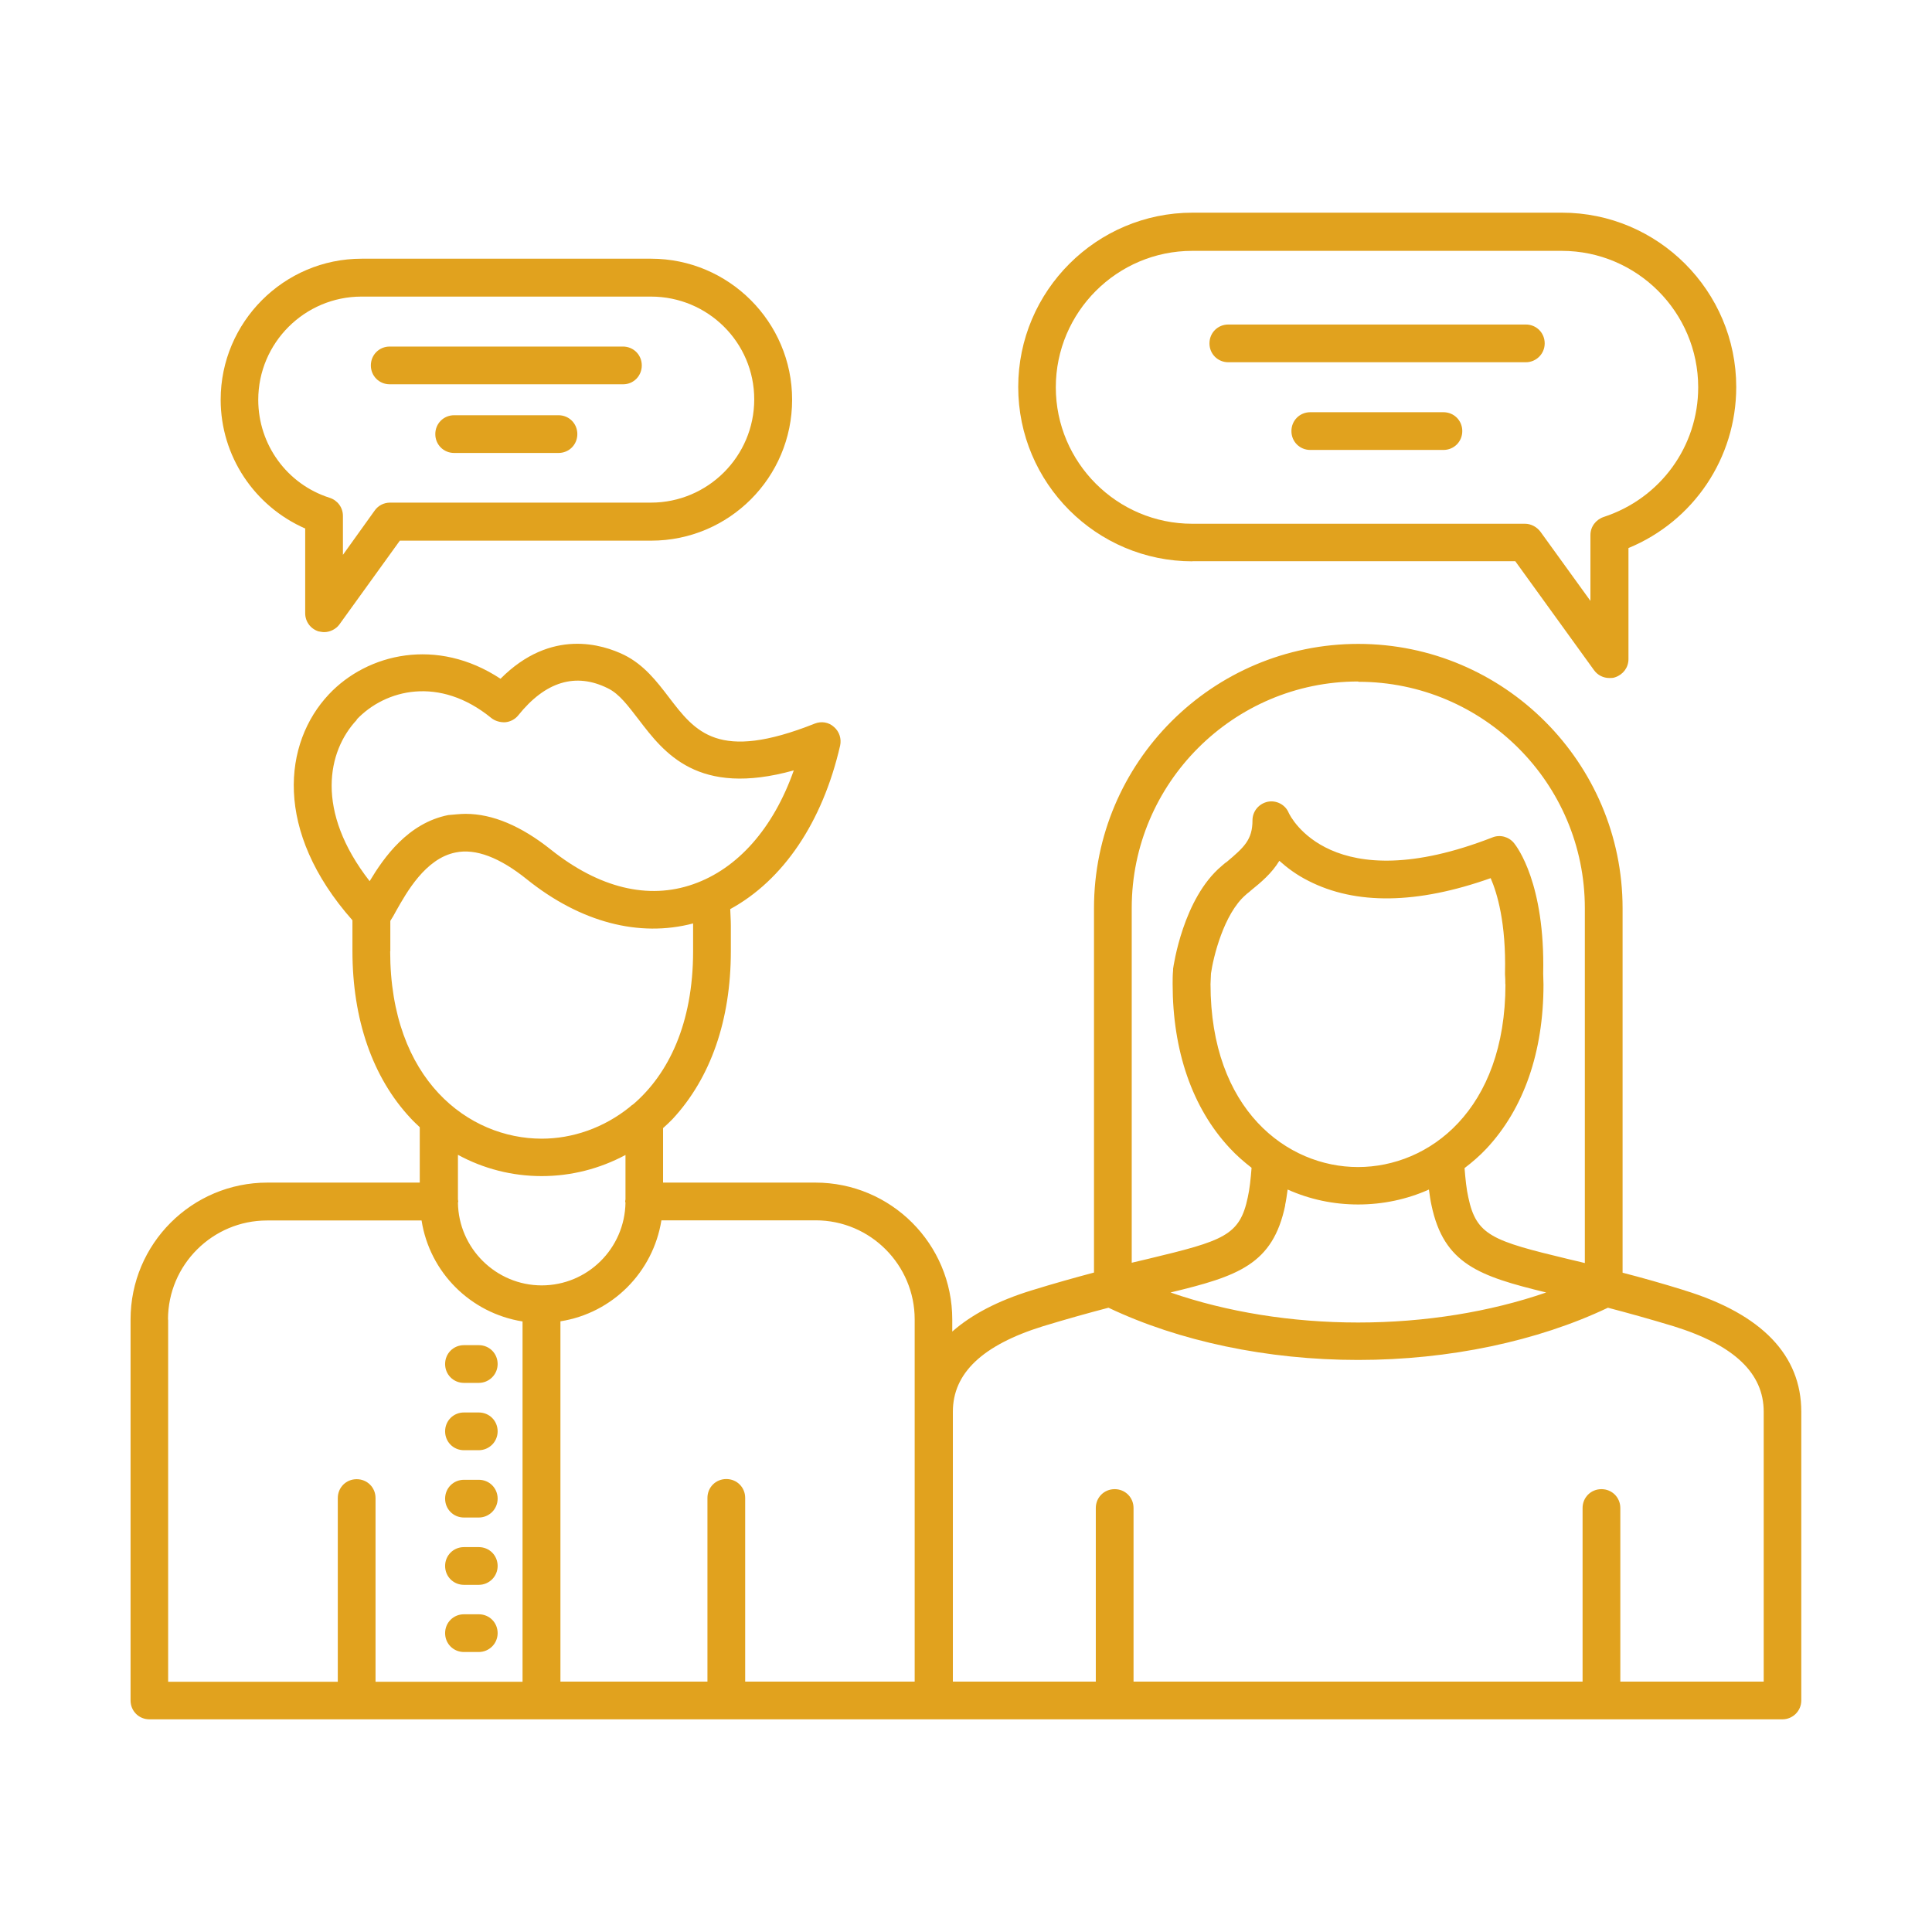
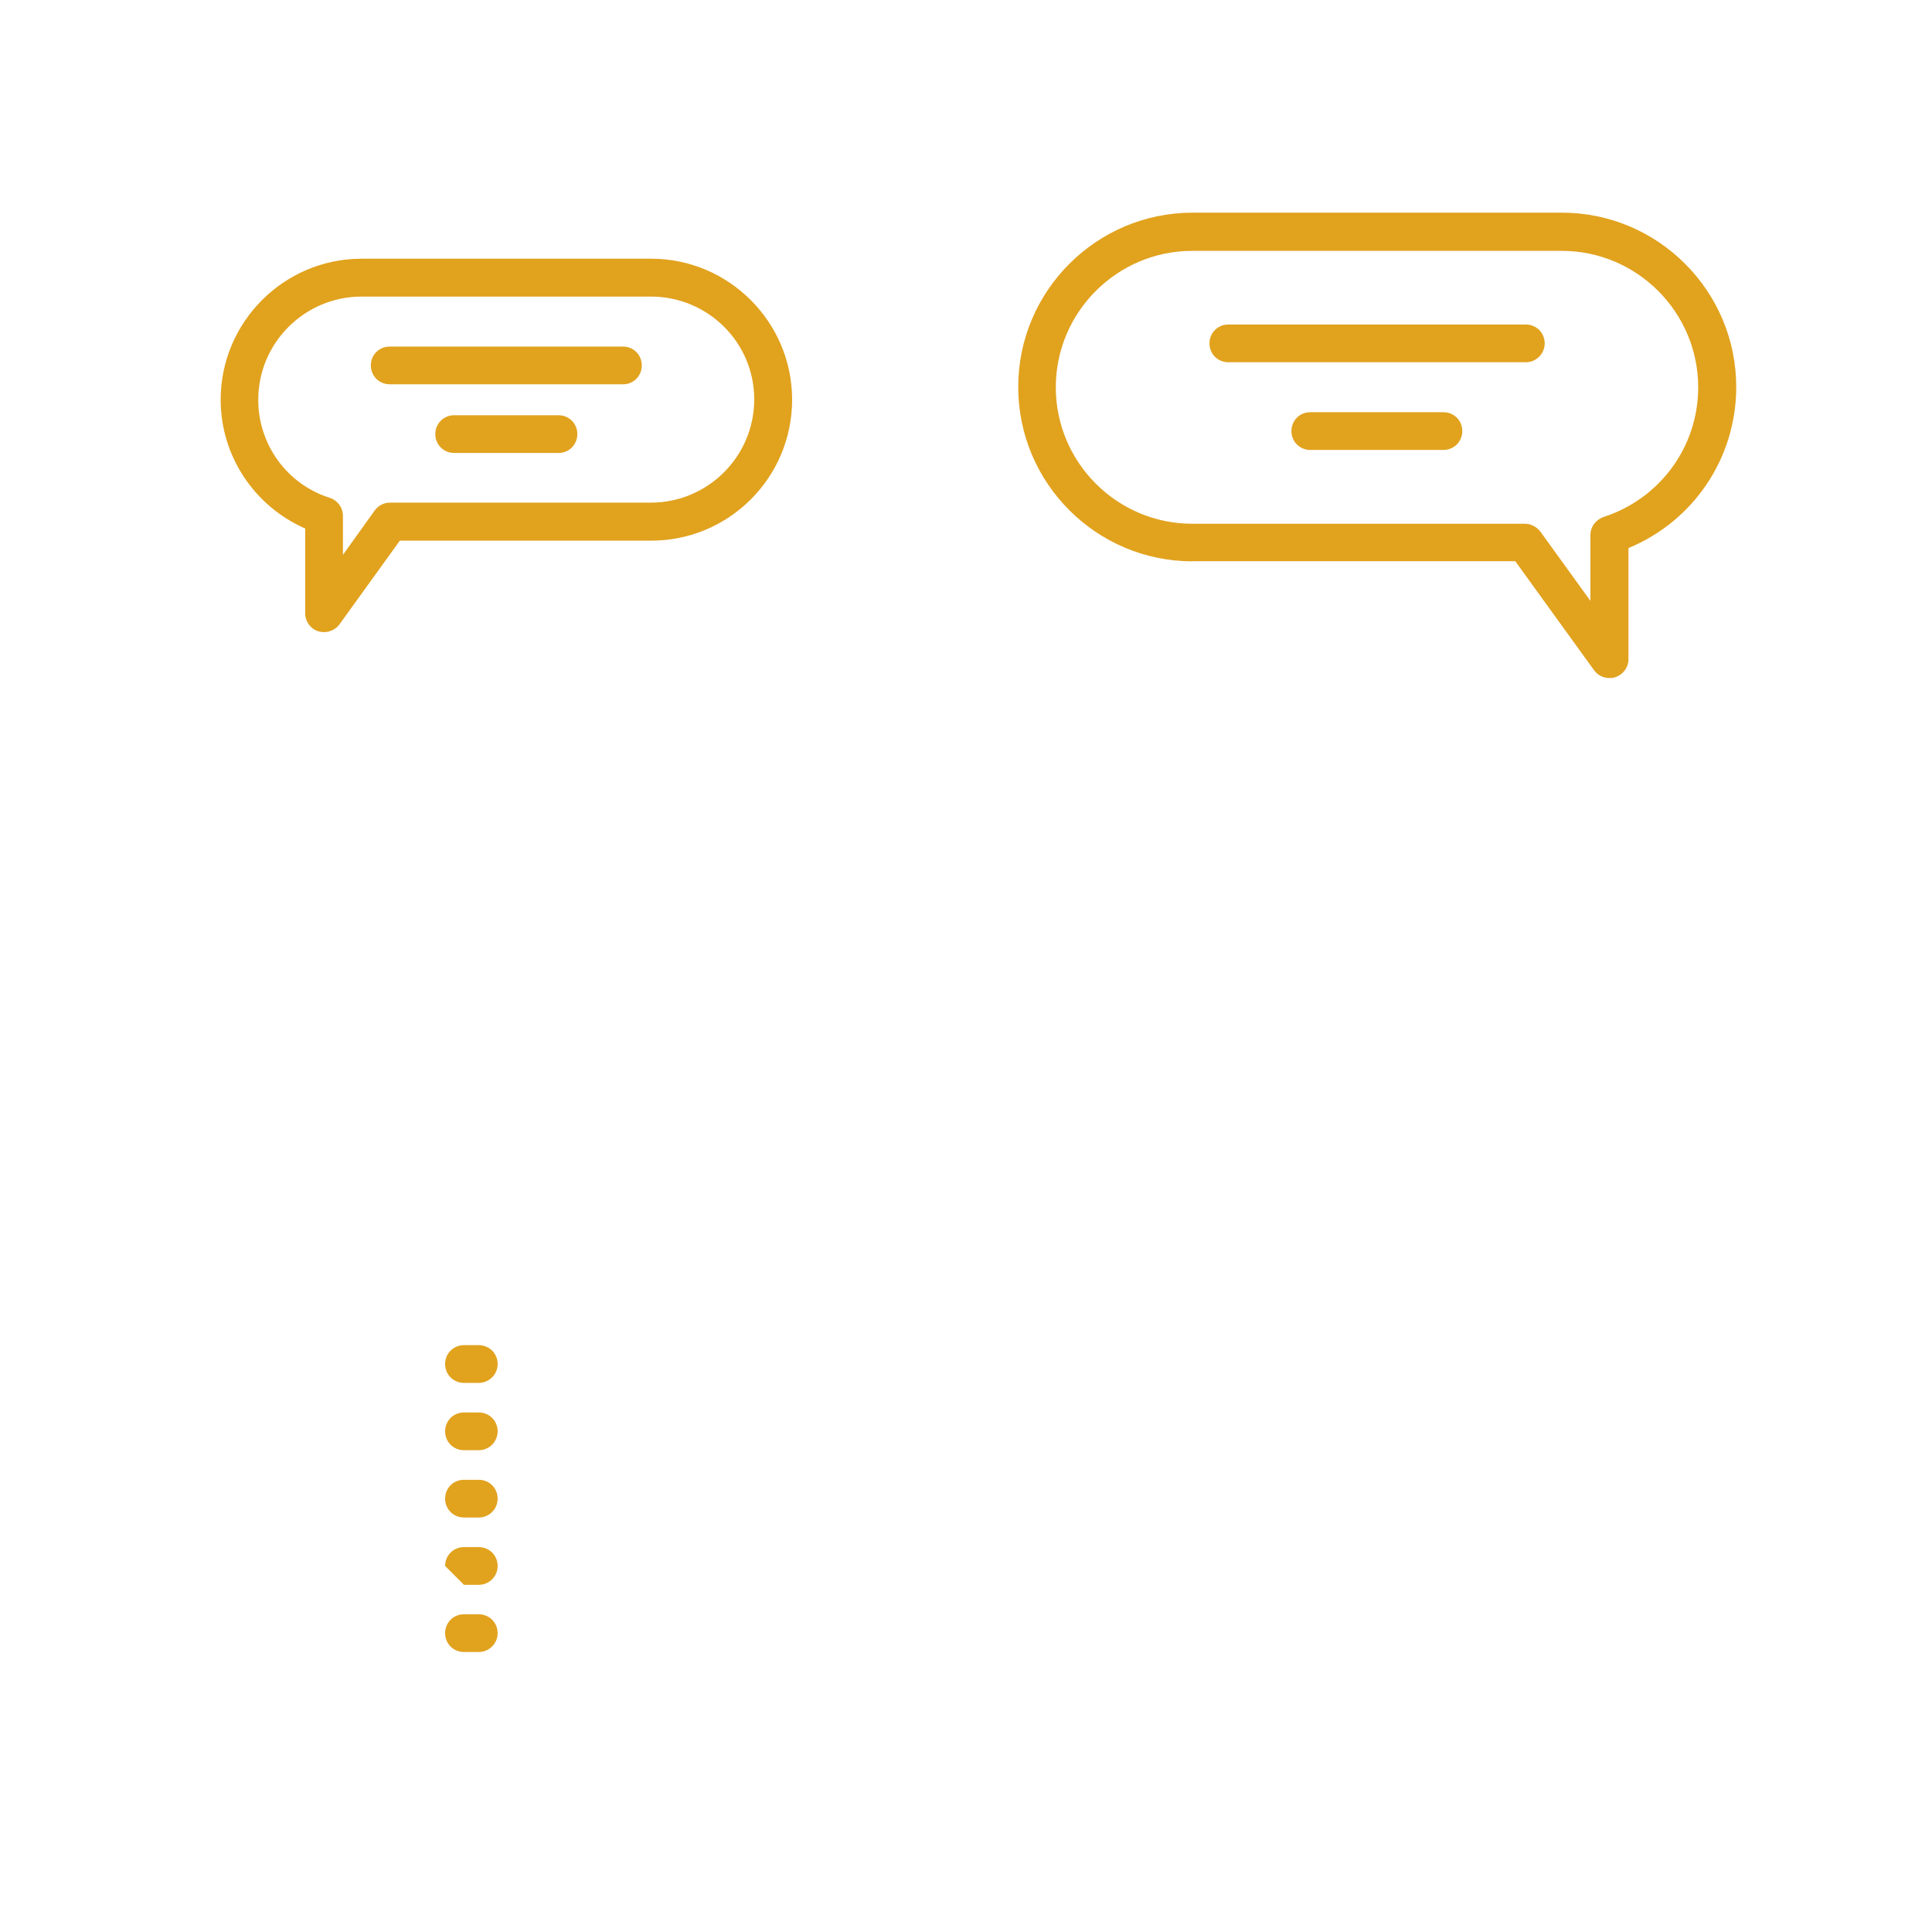
<svg xmlns="http://www.w3.org/2000/svg" id="Capa_1" data-name="Capa 1" viewBox="0 0 128 128">
  <defs>
    <style>      .cls-1 {        fill: #e1a21e;      }    </style>
  </defs>
-   <path class="cls-1" d="M111.61,85.49c-1.51-.47-2.87-.85-4.11-1.17v-24.15c0-9.64-7.86-17.51-17.51-17.51s-17.51,7.84-17.51,17.51v24.14c-1.24.33-2.61.71-4.13,1.18-2.25.69-3.99,1.61-5.26,2.73v-.8c0-5.01-4.06-9.07-9.07-9.07h-10.09v-3.61c.21-.19.43-.39.63-.6,2.53-2.73,3.86-6.56,3.86-11.12v-1.7c0-.37-.03-.73-.04-1.09,3.5-1.91,6.11-5.74,7.28-10.83.1-.45-.05-.93-.4-1.23-.35-.33-.85-.4-1.28-.23-6.41,2.55-7.91.55-9.67-1.75-.8-1.05-1.65-2.15-2.96-2.8-1.4-.68-4.83-1.8-8.19,1.58-4.21-2.78-8.82-1.68-11.37,1.03-3.03,3.22-3.67,9.06,1.56,14.97,0,.11,0,.22,0,.33v1.7c0,4.53,1.33,8.39,3.86,11.09.19.21.4.4.6.59v3.67h-10.09c-5.01,0-9.07,4.06-9.07,9.07v25.24c0,.7.55,1.25,1.25,1.25h51.97s0,0,0,0h56.22c.68,0,1.25-.55,1.25-1.25v-19.13c0-3.73-2.6-6.46-7.74-8.04ZM99.74,65.2c0,8.34-5.06,12.12-9.77,12.12s-9.77-3.81-9.77-12.12c0-.23.03-.48.03-.7.15-1.08.85-3.96,2.3-5.21.1-.1.23-.18.33-.28.68-.55,1.4-1.15,1.9-1.98.5.45,1.13.93,1.93,1.33,3.13,1.6,7.19,1.55,12.07-.18.43.98,1.03,2.98.95,6.29v.08c.02.23.02.43.02.65ZM85.14,79.85c.07-.32.12-.68.17-1.04,1.45.65,3.03.99,4.67.99s3.24-.34,4.69-.99c.05.37.1.73.17,1.04.82,3.9,3.16,4.7,7.6,5.78-3.73,1.29-8.04,1.99-12.46,1.99s-8.71-.7-12.43-1.99c4.47-1.08,6.78-1.85,7.6-5.78ZM90,45.17c8.26,0,15,6.71,15,15v23.51c-.38-.09-.77-.19-1.13-.27-4.98-1.2-6.06-1.55-6.59-4.08-.12-.52-.19-1.19-.25-1.94.51-.39,1-.81,1.45-1.29,2.48-2.65,3.78-6.41,3.78-10.87,0-.25-.02-.48-.02-.73.13-5.96-1.73-8.39-1.93-8.64-.35-.43-.93-.58-1.43-.38-10.67,4.16-13.4-1.4-13.5-1.63-.23-.55-.83-.85-1.4-.73-.58.13-1,.63-1,1.23,0,1.28-.55,1.78-1.7,2.75-.13.08-.23.18-.35.28-2.55,2.15-3.18,6.61-3.21,6.81v.1c-.03.3-.03.6-.03.9,0,4.43,1.3,8.21,3.78,10.87.45.49.94.91,1.45,1.31-.06.76-.13,1.42-.25,1.95-.53,2.55-1.6,2.88-6.59,4.08-.35.08-.73.17-1.1.26v-23.51c0-8.26,6.74-15,15-15ZM23.63,47.67c1.9-2,5.48-2.91,8.92-.1.25.2.6.3.93.28.33-.03.65-.2.85-.45,1.8-2.25,3.81-2.86,5.94-1.8.78.38,1.35,1.18,2.05,2.08,1.68,2.2,3.91,5.13,10.27,3.36-1.35,3.83-3.71,6.51-6.66,7.54-2.98,1.05-6.24.25-9.42-2.28-1.98-1.58-3.88-2.38-5.66-2.38-.38,0-.75.05-1.15.08-2.68.53-4.28,2.83-5.21,4.38-3.63-4.66-2.8-8.62-.85-10.69ZM25.86,63.02v-1.7c0-.11,0-.2,0-.31.13-.2.26-.42.39-.67.68-1.2,1.93-3.46,3.93-3.86,1.33-.28,2.93.33,4.73,1.78,3.55,2.85,7.44,3.86,11.01,2.92,0,.05,0,.09,0,.14v1.7c0,4.8-1.64,8.13-3.94,10.12-.08.06-.17.11-.23.18-1.75,1.42-3.84,2.12-5.86,2.12-4.83,0-10.04-3.88-10.04-12.42ZM35.88,77.92c1.97,0,3.86-.49,5.56-1.4v2.95s-.02.08-.02.13c0,.03.01.05.02.08-.05,3.04-2.52,5.48-5.55,5.48s-5.51-2.46-5.55-5.48c0-.03.02-.05.02-.08,0-.05-.02-.08-.02-.13v-2.96c1.69.92,3.58,1.41,5.56,1.41ZM11.13,87.42c0-3.63,2.96-6.56,6.56-6.56h10.24c.54,3.45,3.25,6.14,6.69,6.69v23.87h-9.74v-12.17c0-.7-.55-1.25-1.25-1.25s-1.25.55-1.25,1.25v12.17h-11.24v-23.99ZM60.59,111.41h-11.22v-12.17c0-.7-.55-1.25-1.25-1.25s-1.25.55-1.25,1.25v12.17h-9.74v-23.87c3.44-.54,6.14-3.25,6.69-6.69h10.22c3.63,0,6.56,2.96,6.56,6.56v23.99ZM116.84,111.41h-9.49v-11.5c0-.7-.55-1.25-1.25-1.25s-1.25.55-1.25,1.25v11.5h-29.75v-11.5c0-.7-.55-1.25-1.25-1.25s-1.25.55-1.25,1.25v11.5h-9.47v-17.88c0-2.55,1.95-4.41,5.96-5.66,1.61-.49,3.05-.89,4.35-1.23,4.67,2.22,10.52,3.46,16.54,3.46s11.88-1.24,16.55-3.46c1.3.34,2.74.74,4.36,1.23,4.01,1.25,5.96,3.11,5.96,5.66v17.88Z" />
  <path class="cls-1" d="M30.74,91.62h.98c.68,0,1.25-.55,1.25-1.25s-.55-1.25-1.25-1.25h-.98c-.7,0-1.25.55-1.25,1.25s.55,1.25,1.25,1.25Z" />
  <path class="cls-1" d="M30.74,96.08h.98c.68,0,1.25-.55,1.25-1.25s-.55-1.25-1.25-1.25h-.98c-.7,0-1.25.55-1.25,1.25s.55,1.25,1.25,1.25Z" />
  <path class="cls-1" d="M30.74,100.54h.98c.68,0,1.25-.55,1.25-1.25s-.55-1.25-1.25-1.25h-.98c-.7,0-1.25.55-1.25,1.25s.55,1.25,1.25,1.25Z" />
-   <path class="cls-1" d="M30.74,105h.98c.68,0,1.25-.55,1.25-1.25s-.55-1.25-1.25-1.25h-.98c-.7,0-1.25.55-1.25,1.25s.55,1.25,1.25,1.25Z" />
+   <path class="cls-1" d="M30.74,105h.98c.68,0,1.25-.55,1.25-1.25s-.55-1.25-1.25-1.25h-.98c-.7,0-1.25.55-1.25,1.25Z" />
  <path class="cls-1" d="M30.74,109.45h.98c.68,0,1.25-.55,1.25-1.25s-.55-1.25-1.25-1.25h-.98c-.7,0-1.25.55-1.25,1.25s.55,1.25,1.25,1.25Z" />
  <path class="cls-1" d="M79,37.18h21.39l5.21,7.21c.25.35.63.53,1.03.53.13,0,.25,0,.38-.05.53-.18.88-.65.88-1.2v-7.36c4.31-1.78,7.14-5.96,7.14-10.67,0-6.36-5.18-11.55-11.55-11.55h-24.47c-6.36,0-11.55,5.18-11.55,11.55s5.18,11.55,11.55,11.55ZM79,16.62h24.47c4.98,0,9.04,4.06,9.04,9.04,0,3.91-2.5,7.36-6.26,8.59-.53.18-.88.65-.88,1.2v4.36l-3.31-4.58c-.25-.33-.63-.53-1.03-.53h-22.04c-4.98,0-9.04-4.06-9.04-9.04s4.06-9.04,9.04-9.04Z" />
  <path class="cls-1" d="M81.38,24h19.71c.68,0,1.25-.55,1.25-1.25s-.55-1.25-1.25-1.25h-19.71c-.7,0-1.25.55-1.25,1.25s.55,1.25,1.25,1.25Z" />
  <path class="cls-1" d="M95.63,27.31h-8.82c-.7,0-1.25.55-1.25,1.25s.55,1.25,1.25,1.25h8.82c.7,0,1.25-.55,1.25-1.25s-.55-1.25-1.25-1.25Z" />
  <path class="cls-1" d="M20.22,35.02v5.61c0,.55.35,1.03.88,1.2.13.02.25.05.38.05.38,0,.78-.2,1-.5l4.01-5.56h16.65c5.16,0,9.34-4.18,9.34-9.34s-4.21-9.34-9.34-9.34h-19.18c-5.16,0-9.34,4.21-9.34,9.34,0,3.73,2.23,7.06,5.61,8.54ZM23.95,19.65h19.18c3.76,0,6.84,3.03,6.84,6.81s-3.08,6.84-6.84,6.84h-17.28c-.43,0-.8.2-1.03.53l-2.1,2.93v-2.58c0-.55-.35-1.03-.88-1.2-2.83-.9-4.73-3.53-4.73-6.49,0-3.78,3.08-6.84,6.84-6.84Z" />
  <path class="cls-1" d="M25.81,25.46h15.48c.68,0,1.23-.55,1.23-1.25s-.55-1.25-1.25-1.25h-15.45c-.7,0-1.25.55-1.25,1.25s.55,1.25,1.25,1.25Z" />
  <path class="cls-1" d="M37,27.51h-6.91c-.7,0-1.25.55-1.25,1.25s.55,1.25,1.25,1.25h6.91c.7,0,1.25-.55,1.25-1.25s-.55-1.25-1.25-1.25Z" />
</svg>